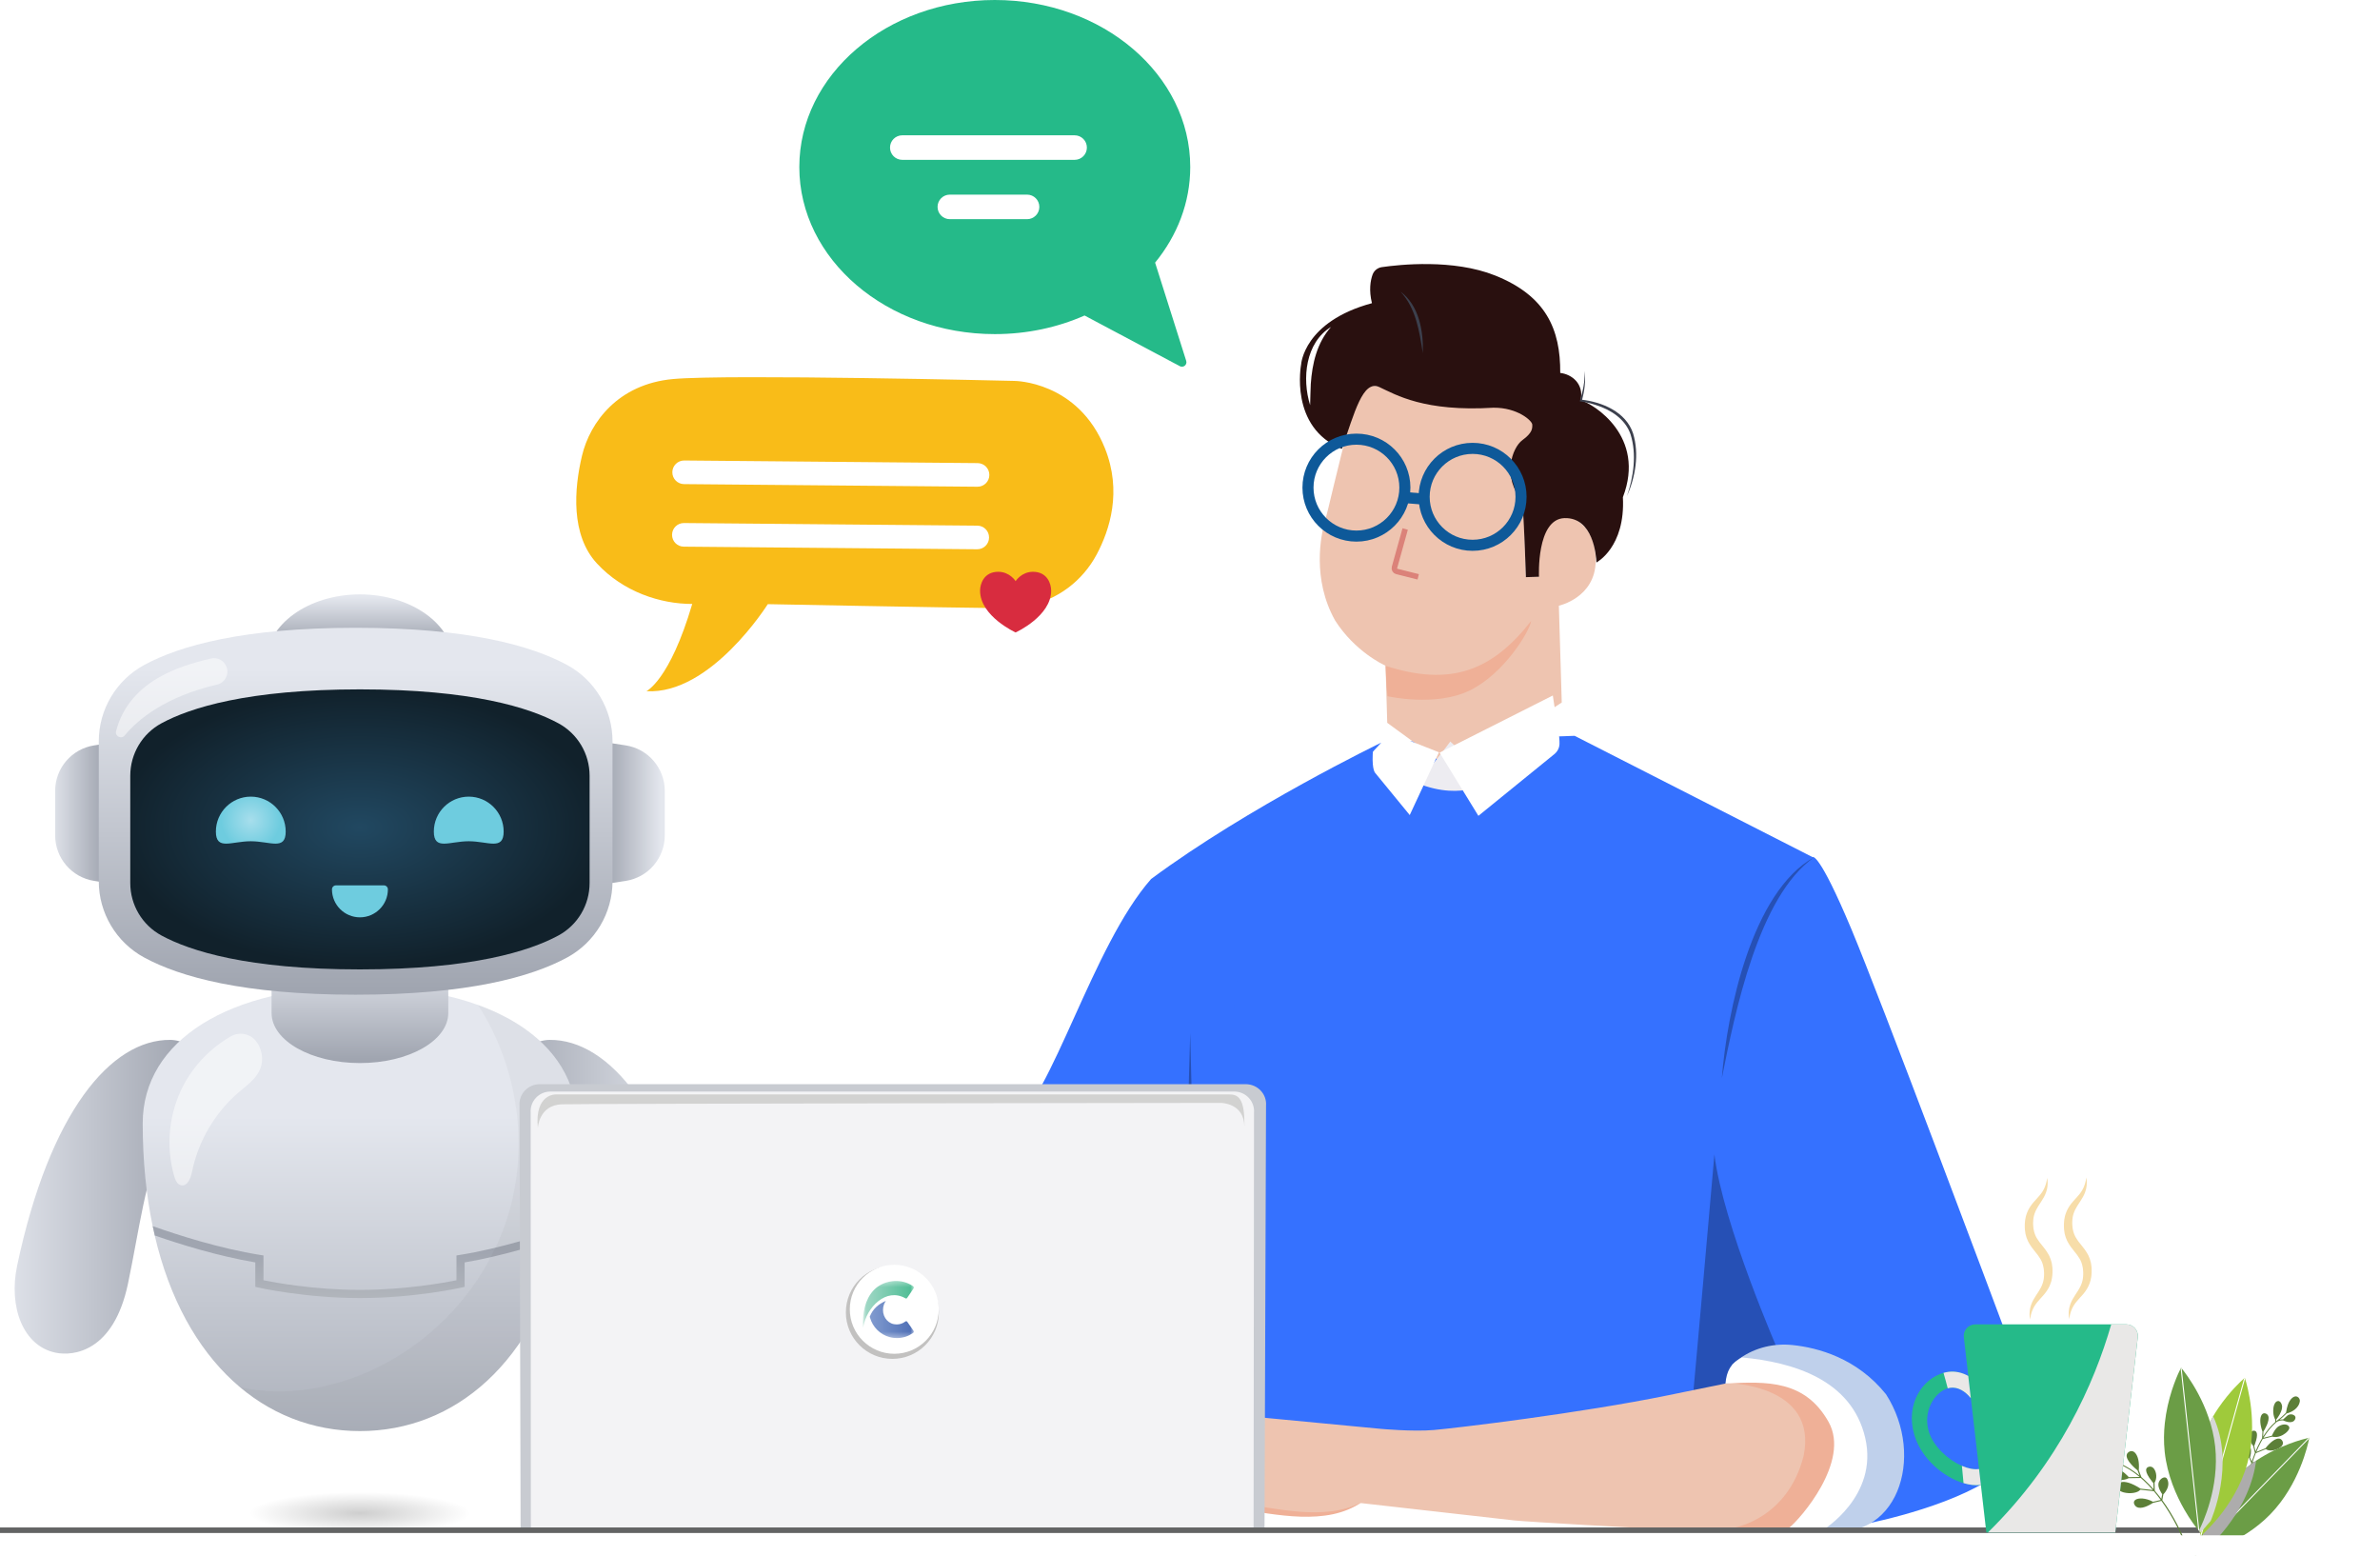
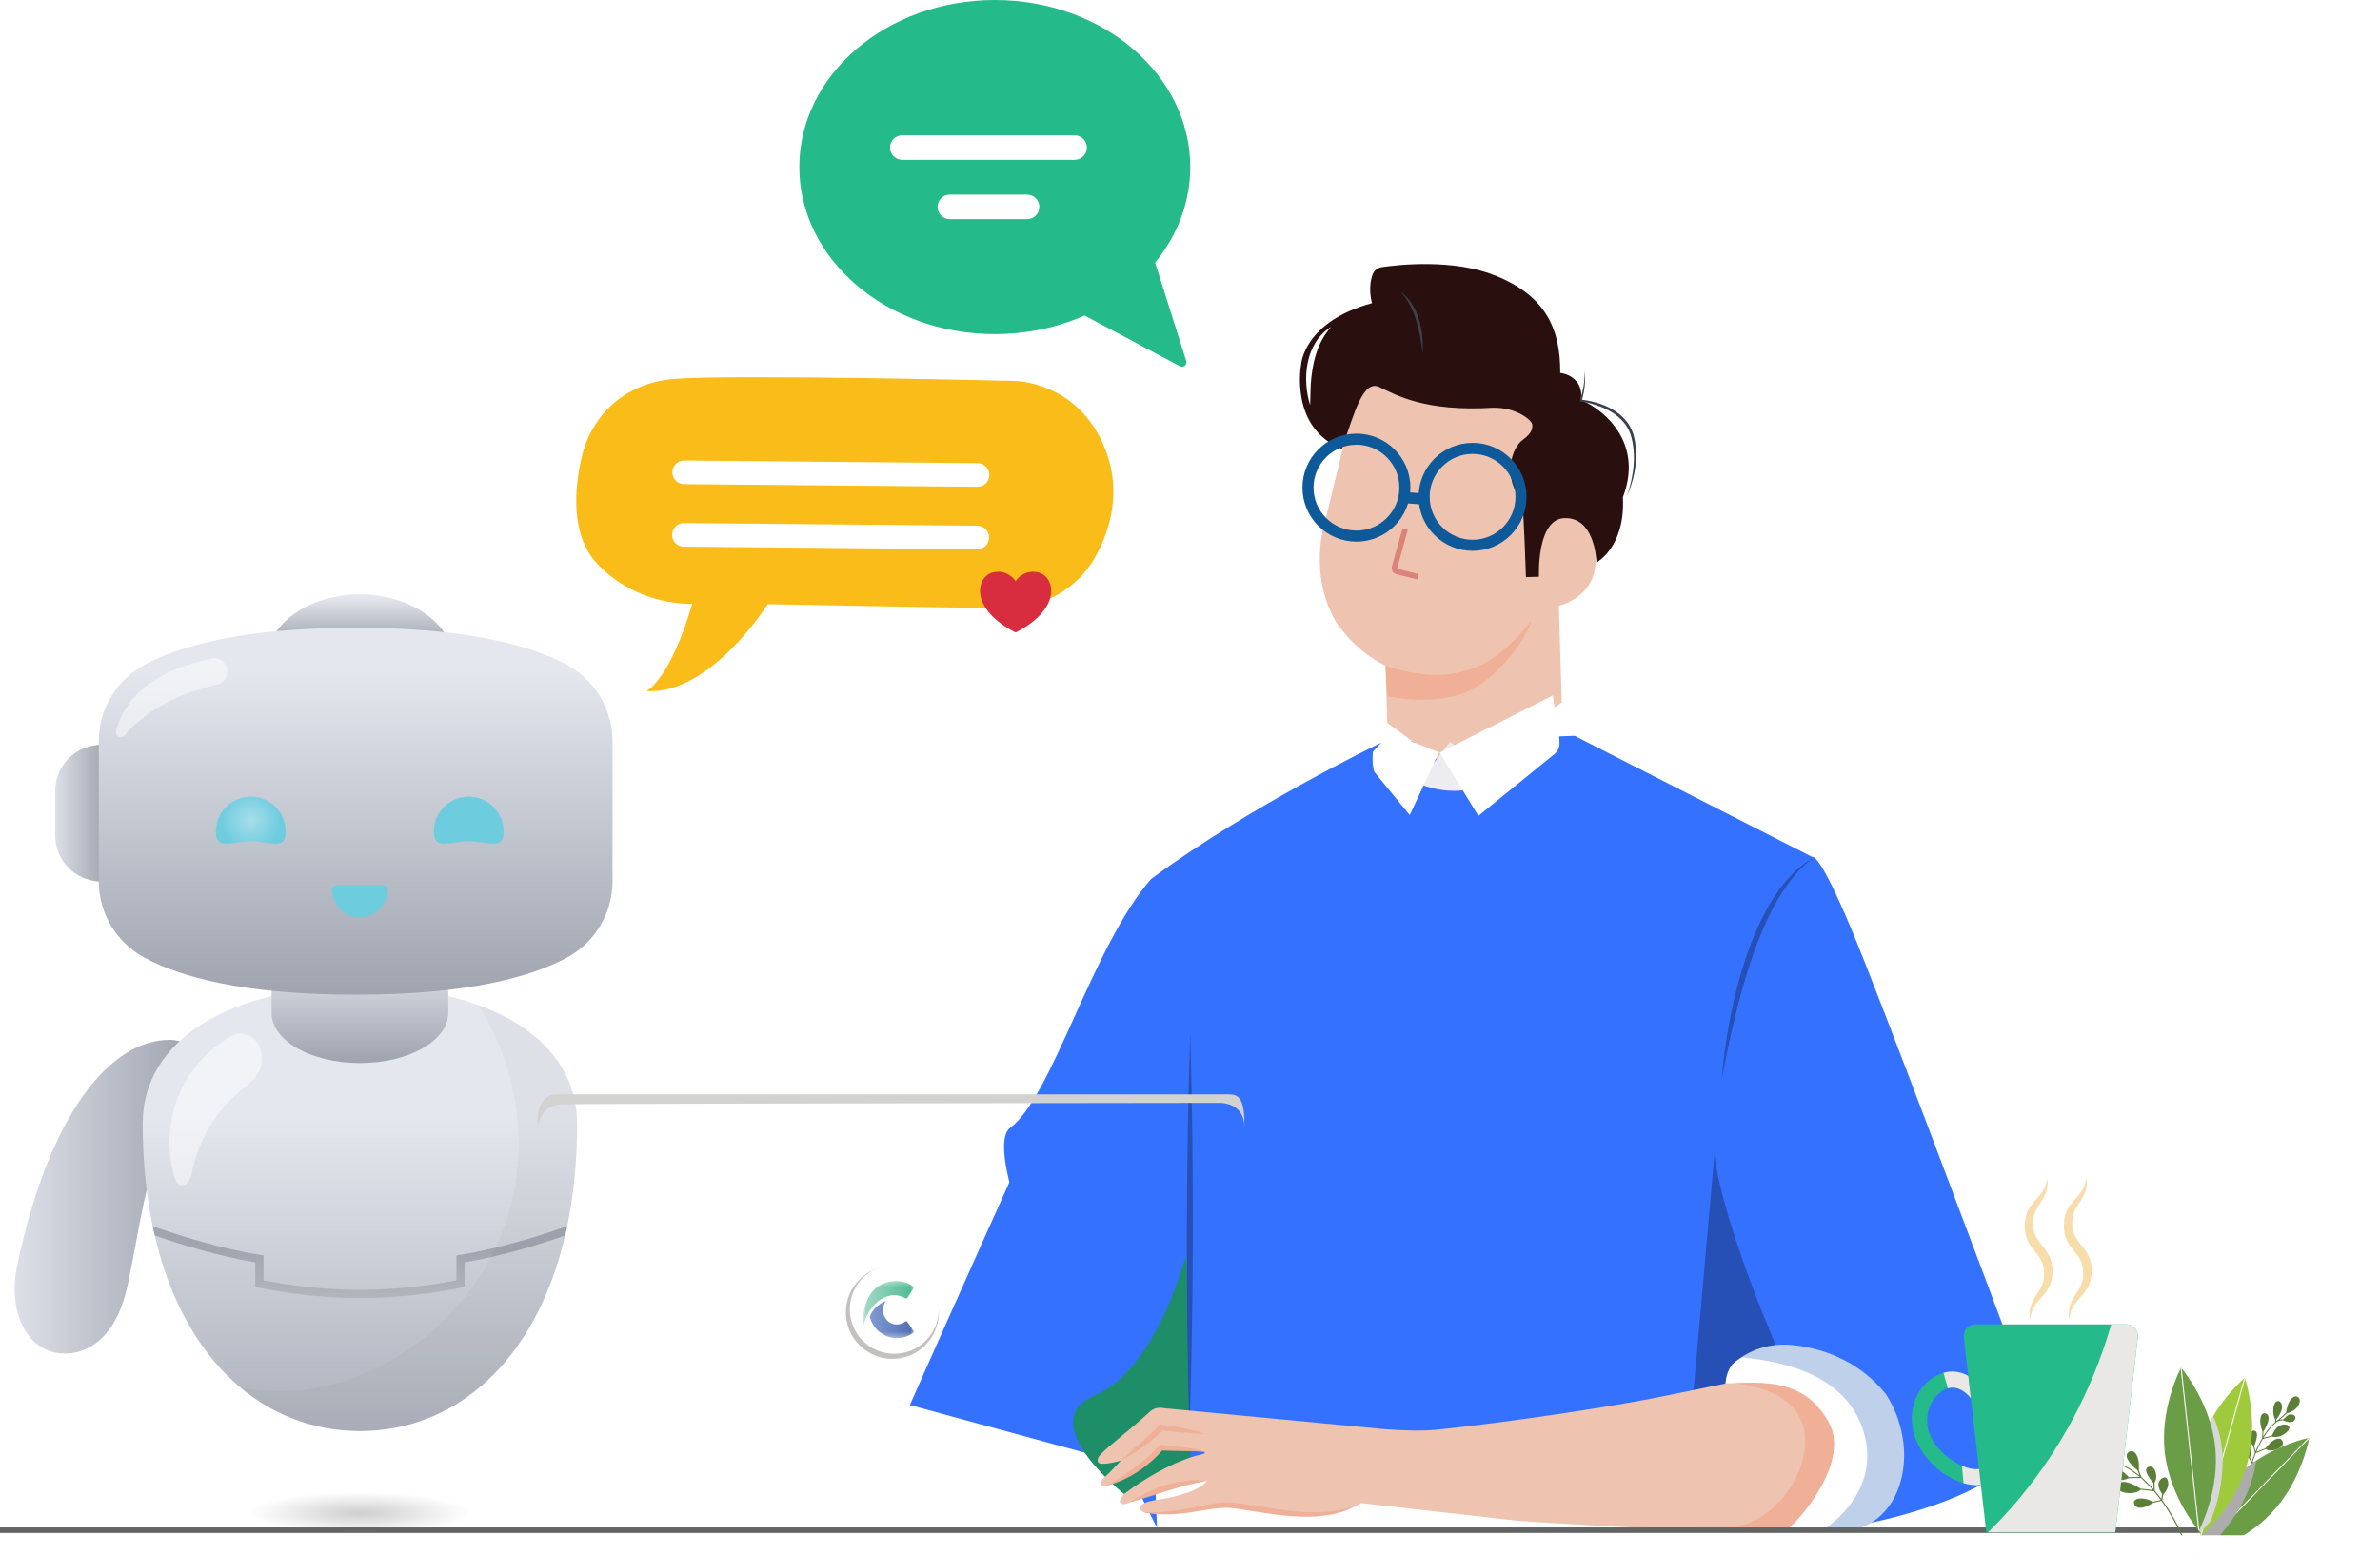
<svg xmlns="http://www.w3.org/2000/svg" width="430" height="281" viewBox="0 0 430 281" fill="none">
  <path d="M19.534 159.495L17.019 159.11C12.958 158.483 9.963 154.992 9.963 150.884V142.858C9.963 138.75 12.958 135.254 17.019 134.632L19.534 134.247V159.5V159.495Z" fill="url(#paint0_linear_2581_9666)" />
-   <path d="M110.534 159.495L113.049 159.11C117.11 158.483 120.105 154.992 120.105 150.884V142.858C120.105 138.75 117.11 135.254 113.049 134.632L110.534 134.247V159.5V159.495Z" fill="url(#paint1_linear_2581_9666)" />
  <path d="M35.974 192.756C35.694 196.542 33 196.832 29.984 204.015C26.129 213.19 25.18 222.096 23.113 231.899C20.534 244.128 13.299 244.998 10.051 244.328C4.203 243.126 1.508 236.128 3.095 228.609C8.954 200.851 20.059 187.726 30.78 187.826C32.778 187.847 36.243 189.07 35.974 192.756Z" fill="url(#paint2_linear_2581_9666)" />
-   <path d="M94.091 192.756C94.37 196.542 97.065 196.832 100.081 204.015C103.936 213.19 104.885 222.096 106.952 231.899C109.53 244.128 116.765 244.998 120.014 244.328C125.862 243.126 128.556 236.128 126.969 228.609C121.11 200.851 110.005 187.726 99.285 187.826C97.286 187.847 93.822 189.07 94.091 192.756Z" fill="url(#paint3_linear_2581_9666)" />
  <path d="M104.27 202.909C104.27 209.674 103.642 215.875 102.472 221.47C102.356 222.04 102.229 222.604 102.097 223.163C96.766 246.075 82.18 258.483 65.026 258.483C47.873 258.483 33.292 246.075 27.956 223.163C27.824 222.604 27.697 222.04 27.581 221.47C26.416 215.87 25.783 209.674 25.783 202.909C25.783 187.854 41.529 178.204 65.021 178.204C88.513 178.204 104.259 187.854 104.259 202.909H104.27Z" fill="url(#paint4_linear_2581_9666)" />
  <path d="M102.477 221.47C102.361 222.04 102.234 222.604 102.102 223.163C97.531 224.75 90.66 226.886 83.947 228.02V232.433L83.372 232.565C83.288 232.586 74.961 234.458 65.037 234.458C55.113 234.458 46.781 232.586 46.702 232.565L46.127 232.433V228.02C39.414 226.886 32.543 224.75 27.972 223.163C27.84 222.604 27.713 222.04 27.597 221.47C32.211 223.105 39.736 225.51 46.981 226.665L47.604 226.765V231.247C49.629 231.658 56.763 232.982 65.037 232.982C73.311 232.982 80.451 231.658 82.47 231.247V226.765L83.093 226.665C90.338 225.504 97.863 223.105 102.477 221.47Z" fill="url(#paint5_linear_2581_9666)" />
  <path d="M49.068 173.535V182.964C49.068 187.963 56.213 192.013 65.03 192.013C73.847 192.013 80.992 187.963 80.992 182.964V173.535H49.068Z" fill="url(#paint6_linear_2581_9666)" />
  <path d="M65.031 131.778C74.37 131.778 81.942 126.313 81.942 119.571C81.942 112.829 74.37 107.363 65.031 107.363C55.691 107.363 48.119 112.829 48.119 119.571C48.119 126.313 55.691 131.778 65.031 131.778Z" fill="url(#paint7_linear_2581_9666)" />
  <path d="M17.846 159.156C17.846 164.914 20.999 170.214 26.067 172.956C32.505 176.441 43.954 179.668 64.255 179.668C84.557 179.668 96.006 176.441 102.444 172.956C107.512 170.214 110.665 164.914 110.665 159.156V133.902C110.665 128.144 107.512 122.844 102.444 120.102C96.006 116.617 84.557 113.389 64.255 113.389C43.954 113.389 32.505 116.617 26.067 120.102C20.999 122.844 17.846 128.144 17.846 133.902V159.156Z" fill="url(#paint8_linear_2581_9666)" />
-   <path d="M65.03 175.096C44.749 175.096 34.34 171.769 29.177 168.974C25.697 167.092 23.535 163.458 23.535 159.493V140.119C23.535 136.154 25.697 132.52 29.177 130.638C34.34 127.848 44.749 124.516 65.03 124.516C85.31 124.516 95.72 127.843 100.882 130.638C104.363 132.52 106.525 136.154 106.525 140.119V159.493C106.525 163.458 104.363 167.092 100.882 168.974C95.72 171.764 85.31 175.096 65.03 175.096Z" fill="url(#paint9_radial_2581_9666)" />
  <path d="M51.618 150.198C51.618 153.683 48.791 151.948 45.311 151.948C41.831 151.948 39.004 153.683 39.004 150.198C39.004 146.712 41.831 143.891 45.311 143.891C48.791 143.891 51.618 146.717 51.618 150.198Z" fill="url(#paint10_radial_2581_9666)" />
  <path d="M70.082 160.638C70.082 162.031 69.518 163.296 68.6 164.208C67.683 165.121 66.422 165.69 65.03 165.69C62.241 165.69 59.978 163.428 59.978 160.638C59.978 160.438 60.058 160.259 60.189 160.127C60.321 159.995 60.501 159.916 60.701 159.916H69.36C69.755 159.916 70.082 160.238 70.082 160.638Z" fill="#6ECCDF" />
  <path d="M90.997 150.198C90.997 153.683 88.171 151.948 84.69 151.948C81.21 151.948 78.383 153.683 78.383 150.198C78.383 146.712 81.21 143.891 84.69 143.891C88.171 143.891 90.997 146.717 90.997 150.198Z" fill="url(#paint11_radial_2581_9666)" />
  <path opacity="0.04" d="M104.27 202.908C104.27 209.673 103.642 215.875 102.471 221.47C102.355 222.039 102.229 222.603 102.097 223.162C96.761 246.074 82.18 258.482 65.026 258.482C57.001 258.482 49.539 255.767 43.322 250.53C49.27 251.917 55.587 251.39 61.451 249.644C75.557 245.442 87.258 233.92 91.683 219.888C95.69 207.158 93.607 192.694 86.362 181.514C97.557 185.554 104.264 193.079 104.264 202.908H104.27Z" fill="#383938" />
  <path opacity="0.49" d="M46.907 193.305C46.148 194.956 44.582 196.053 43.2 197.229C38.855 200.925 35.802 206.109 34.684 211.703C34.458 212.843 33.83 214.351 32.696 214.082C32.016 213.924 31.684 213.159 31.489 212.489C29.901 207.063 30.508 201.036 33.144 196.037C35.08 192.361 38.096 189.271 41.692 187.194C43.132 186.36 44.967 186.619 46.085 187.853C46.09 187.863 46.101 187.869 46.106 187.879C47.393 189.324 47.725 191.544 46.918 193.305H46.907Z" fill="white" />
  <path opacity="0.49" d="M39.233 123.646C29.82 125.845 24.916 129.958 22.517 132.848C21.916 133.57 20.74 132.98 20.972 132.067C22.206 127.216 25.507 124.163 28.829 122.291C31.714 120.667 34.893 119.696 38.131 118.942C39.318 118.663 40.525 119.327 40.931 120.477C40.936 120.493 40.942 120.508 40.947 120.524C41.422 121.869 40.62 123.324 39.233 123.651V123.646Z" fill="white" />
  <path opacity="0.24" d="M65.03 278.71C77.436 278.71 87.494 276.465 87.494 273.695C87.494 270.926 77.436 268.681 65.03 268.681C52.624 268.681 42.566 270.926 42.566 273.695C42.566 276.465 52.624 278.71 65.03 278.71Z" fill="url(#paint12_radial_2581_9666)" />
  <path d="M284.491 132.906L327.495 154.822C327.495 154.822 328.565 153.682 334.513 167.867C339.755 180.376 359.292 232.528 363.838 244.688C364.671 246.913 365.161 249.249 365.251 251.622C365.435 256.489 364.676 264.12 358.77 267.663C349.726 273.089 335.336 275.599 335.336 275.599C335.336 275.599 339.043 257.96 333.406 254.079C327.769 250.198 313.394 249.887 313.394 249.887C313.394 249.887 311.517 246.902 313.631 246.164C315.741 245.426 317.987 245.363 317.987 245.363C317.987 245.363 309.555 218.559 309.845 209.568C308.231 231.436 306.47 263.698 306.47 263.698L212.797 264.51C212.797 264.51 215.233 209.083 219.953 200.213C219.283 177.797 207.239 159.778 207.239 159.778L249.614 134.082L284.497 132.906H284.491Z" fill="#3571FF" />
  <path d="M282.166 126.885L281.644 109.405C281.644 109.405 288.214 107.97 288.294 101.352C288.341 97.292 286.632 95.257 285.309 94.292C284.397 93.627 282.667 92.439 281.597 92.792C280.278 93.224 277.779 95.008 277.452 98.093C276.904 103.297 278.032 104.179 278.032 104.179L275.659 104.163L275.258 90.722L281.597 77.338L260.546 63.913L253.026 71.453C253.026 71.453 252.161 71.337 250.121 70.251C248.08 69.165 245.86 69.481 244.647 73.352C243.672 76.473 241.009 87.516 240.017 91.671C239.822 92.488 239.606 93.295 239.379 94.102C238.662 96.644 236.99 104.559 241.235 112.105C244.805 117.673 249.92 120.057 250.305 120.231C250.321 120.236 250.326 120.252 250.332 120.267L250.637 130.556L262.856 139.483L282.171 126.885H282.166Z" fill="#EEC4B0" />
  <path d="M288.435 101.594C288.435 101.594 293.682 98.873 293.213 89.808C297.421 78.829 287.976 72.997 285.587 72.28C286.189 69.3 283.969 67.592 281.891 67.36C281.949 59.466 279.307 53.428 270.121 49.758C262.57 46.742 252.878 47.786 249.661 48.25C248.891 48.36 248.243 48.882 247.979 49.621C247.605 50.675 247.293 52.405 247.873 54.762C235.545 58.09 235.081 65.799 235.081 65.799C235.081 65.799 232.855 77.21 242.442 81.07C244.715 74.589 246.212 68.525 249.213 69.917C252.213 71.309 257.339 74.41 269.842 73.64C274.182 73.609 276.818 75.997 276.839 76.688C276.86 77.379 276.881 78.165 275.046 79.504C273.211 80.843 271.297 86.127 275.078 90.551C275.437 95.967 275.684 104.246 275.684 104.246L278.052 104.177C278.052 104.177 277.546 93.737 282.666 93.584C287.792 93.431 288.388 100.223 288.43 101.599L288.435 101.594Z" fill="#29100F" />
  <path d="M250.675 125.749C250.675 125.749 259.323 127.753 265.556 124.705C271.794 121.657 276.382 113.99 276.63 112.171C269.563 121.178 262.123 124.051 250.343 120.265C250.443 123.551 250.675 125.749 250.675 125.749Z" fill="#EFB097" />
  <path d="M164.384 253.784C164.384 253.784 204.598 162.995 206.981 161.039C224.989 149.49 223.523 176.605 223.523 176.605L214.374 267.394L164.389 253.784H164.384Z" fill="#3571FF" />
  <path d="M269.485 140.954C269.485 140.954 264.496 144.846 256.117 141.471C261.854 134.31 262.028 133.93 262.028 133.93L269.485 140.954Z" fill="#EDECF1" />
  <g filter="url(#filter0_d_2581_9666)">
    <path d="M282.552 123.621L262.097 133.946L269.105 145.358L282.837 134.205C283.395 133.751 283.743 133.076 283.759 132.349C283.77 131.747 283.712 130.888 283.506 129.659C282.926 126.205 282.552 123.621 282.552 123.621Z" fill="white" />
  </g>
  <g filter="url(#filter1_d_2581_9666)">
    <path d="M261.98 133.886L256.701 145.218L250.479 137.63C250.479 137.63 249.888 137.15 250.01 134.297C250.131 131.439 250.505 128.823 250.505 128.823C250.505 128.823 251.101 129.467 251.523 129.704C251.945 129.941 261.98 133.881 261.98 133.881V133.886Z" fill="white" />
  </g>
  <path d="M321.379 244.26C321.379 244.26 311.27 221.163 309.746 208.513C306.493 245.784 305.264 258.793 305.264 258.793L321.379 244.26Z" fill="#2650B5" />
  <path d="M327.785 154.828C317.65 161.91 313.447 182.992 311.09 194.741C312.018 182.755 316.5 161.055 327.785 154.828Z" fill="#2650B5" />
  <path d="M249.557 134.135C249.557 134.135 225.648 145.668 207.972 158.766C197.336 170.868 190.212 197.967 182.529 203.694C174.846 209.421 209.037 275.953 209.037 275.953C209.037 275.953 206.263 209.268 205.441 181.8L249.557 134.135Z" fill="#3571FF" />
  <path d="M214.242 226.764C214.242 226.764 209.053 247.245 197.8 252.039C186.547 256.832 203.111 269.867 203.111 269.867L215.128 265.485C215.128 265.485 215.133 240.116 214.242 226.769V226.764Z" fill="#1D8E67" />
  <path d="M215.038 186.588C215.713 210.602 215.676 234.637 214.901 258.651C214.221 234.637 214.268 210.602 215.038 186.588Z" fill="#2650B5" />
  <path d="M245.801 271.481C245.801 271.481 240.465 274.829 232.334 273.189C224.202 271.549 220.606 272.103 220.606 272.103C220.606 272.103 208.926 273.685 206.901 273.2C205.604 272.783 205.177 271.454 209.089 270.901C213.007 270.342 216.989 269.055 218.054 267.5C215.354 267.12 207.328 270.031 203.526 271.618C201.665 272.013 202.366 270.595 203.12 269.867C203.874 269.14 211.209 263.882 217.374 262.627C218.771 262.073 215.127 261.868 215.127 261.868L209.748 261.367C209.748 261.367 203.473 267.568 199.803 268.38C198.29 268.581 198.722 267.6 199.608 266.803C200.494 266.002 202.529 263.819 202.529 263.819C202.529 263.819 198.627 264.947 198.369 264.046C198.11 263.144 198.701 262.653 202.888 259.173C205.82 256.737 207.212 255.492 207.787 254.96C208.219 254.559 208.773 254.317 209.358 254.285C209.685 254.269 210.091 254.285 210.571 254.38C213.071 254.612 249.466 258.082 249.466 258.082C249.466 258.082 255.23 258.614 259.037 258.293C262.845 257.966 285.398 255.292 301.481 251.996L317.565 248.706C317.565 248.706 330.822 248.69 331.887 255.107C332.947 261.525 329.24 274.745 326.904 275.357C324.568 275.968 321.683 275.805 321.683 275.805L299.799 276.137C296.356 276.053 275.948 274.871 273.639 274.629L245.801 271.481Z" fill="#EEC4B0" />
  <path d="M245.982 271.345C239.712 275.69 230.505 273.544 223.465 272.516C220.997 272.073 218.535 272.653 216.062 273.011C213.13 273.528 210.066 273.744 207.108 273.296C206.697 273.175 206.264 272.985 206.037 272.61C206.306 272.948 206.739 273.075 207.139 273.138C210.071 273.28 213.035 272.821 215.904 272.199C218.403 271.698 221.055 271.039 223.645 271.493C230.669 272.415 239.412 274.809 245.982 271.334V271.345Z" fill="#EFB097" />
  <path d="M218.013 267.468C213.177 268.328 208.642 270.121 203.928 271.429C207.946 268.813 213.166 266.846 218.013 267.468Z" fill="#EFB097" />
  <path d="M199.752 268.402C203.406 266.467 206.786 263.994 209.576 260.941C211.68 261.141 213.778 261.284 215.861 261.695C216.526 261.843 217.201 262.017 217.807 262.343C217.148 262.18 216.473 262.159 215.809 262.122C213.794 262.08 211.743 262.09 209.729 261.974L210.166 261.806C207.424 264.917 203.812 267.395 199.762 268.402H199.752Z" fill="#EFB097" />
  <path d="M326.814 273.95L334.191 259.807L327.579 249.693L314.944 247.847L312.334 249.83C312.334 249.83 328.475 250.099 325.87 262.934C322.991 274.393 313.288 275.938 313.288 275.938C317.18 276.138 323.371 275.848 325.976 276.064C326.561 276.112 327.041 275.716 326.967 275.136L326.814 273.95Z" fill="#EFB097" />
  <path d="M328.782 276.369C328.782 276.369 337.034 271.106 336.802 262.062C336.57 253.019 329.067 245.489 312.836 246.575C313.342 246.1 313.88 245.679 314.412 245.304C317.165 243.379 320.54 242.599 323.878 242.947C328.434 243.422 335.484 245.283 340.752 251.838C347.982 263.08 342.898 279.227 328.777 276.363L328.782 276.369Z" fill="#BFD0EB" />
  <path d="M329.256 276.423C329.256 276.423 339.455 270.301 336.992 259.712C334.53 249.124 323.83 246.028 314.723 245.184C312.651 246.287 311.95 247.658 311.744 249.904C319.327 249.472 326.151 249.319 330.374 256.833C334.398 263.994 325.159 274.44 323.303 275.906C323.229 275.959 323.287 276.001 323.514 275.975C325.94 277.04 329.262 276.418 329.262 276.418L329.256 276.423Z" fill="white" />
  <path d="M202.455 263.861C204.675 261.626 207.454 259.653 209.543 257.312C211.024 257.423 212.438 257.671 213.877 257.971C215.222 258.251 216.551 258.578 217.859 258.999C217.168 258.994 216.488 258.952 215.802 258.915C213.782 258.794 211.736 258.53 209.733 258.377L210.17 258.177C207.987 260.581 205.261 262.306 202.45 263.867L202.455 263.861Z" fill="#EFB097" />
  <path d="M293.937 89.655C295.145 86.074 295.735 82.077 294.586 78.428C293.642 75.702 291.042 74.009 288.39 73.181C287.425 72.865 286.428 72.612 285.421 72.485C285.959 70.719 286.407 68.868 286.254 67.006C286.565 68.799 286.254 70.645 285.801 72.395L285.658 72.179C289.444 72.596 293.758 74.378 295.05 78.275C296.199 82.024 295.477 86.132 293.932 89.655H293.937Z" fill="#3C404D" />
  <path d="M257.061 63.786C256.454 59.889 255.822 55.665 253.032 52.675C256.391 55.154 257.208 59.852 257.061 63.786Z" fill="#3C404D" />
  <path d="M240.487 59.056C237.94 61.882 237.07 65.69 236.822 69.37C236.749 70.493 236.754 72.054 236.706 73.178C235.198 68.405 235.857 61.867 240.487 59.056Z" fill="white" />
-   <path d="M94.059 276.411L93.864 199.675C93.717 197.592 95.404 195.826 97.54 195.826H225.062C227.219 195.826 228.917 197.629 228.737 199.728L228.463 276.374C228.463 276.374 94.165 276.516 94.059 276.411Z" fill="#C8CBD1" />
-   <path d="M95.91 276.691L95.878 200.957C95.736 198.906 97.37 197.16 99.443 197.16H223C225.093 197.16 226.738 198.937 226.564 201.01L226.49 276.654C226.49 276.654 96.02 276.796 95.91 276.691Z" fill="#F3F3F5" />
  <path d="M97.176 203.778C97.176 203.778 97.303 199.586 101.553 199.46C105.798 199.333 220.575 199.206 220.575 199.206C220.575 199.206 224.82 199.206 224.82 203.525C224.946 198.315 223.66 197.677 222.12 197.677H100.398C100.398 197.677 96.538 197.551 97.181 203.778H97.176Z" fill="#D2D2D1" />
  <path d="M161.225 245.442C165.865 245.442 169.626 241.681 169.626 237.042C169.626 232.403 165.865 228.642 161.225 228.642C156.586 228.642 152.825 232.403 152.825 237.042C152.825 241.681 156.586 245.442 161.225 245.442Z" fill="#C2C1C0" />
  <path d="M161.573 244.523C166.011 244.523 169.609 240.925 169.609 236.487C169.609 232.049 166.011 228.451 161.573 228.451C157.135 228.451 153.537 232.049 153.537 236.487C153.537 240.925 157.135 244.523 161.573 244.523Z" fill="white" />
  <mask id="mask0_2581_9666" style="mask-type:luminance" maskUnits="userSpaceOnUse" x="155" y="231" width="11" height="11">
    <path d="M165.116 231.345L155.873 231.395L155.928 241.709L165.172 241.659L165.116 231.345Z" fill="white" />
  </mask>
  <g mask="url(#mask0_2581_9666)">
    <path d="M163.233 234.288C163.196 234.267 163.154 234.246 163.117 234.23C163.154 234.251 163.196 234.267 163.233 234.288ZM160.043 234.979C159.906 235.164 159.795 235.369 159.711 235.601C159.59 235.918 159.532 236.26 159.532 236.624C159.532 236.988 159.595 237.326 159.721 237.637C159.848 237.953 160.022 238.227 160.238 238.465C160.46 238.702 160.723 238.886 161.024 239.024C161.33 239.161 161.662 239.224 162.021 239.224C162.311 239.224 162.59 239.171 162.848 239.082C163.112 238.987 163.349 238.865 163.566 238.697C163.645 238.649 163.708 238.628 163.766 238.639C163.819 238.644 163.871 238.686 163.924 238.755L165.063 240.379C165.111 240.479 165.116 240.558 165.084 240.627C165.047 240.69 164.995 240.753 164.921 240.795C164.504 241.075 164.067 241.296 163.587 241.449C163.112 241.602 162.606 241.681 162.079 241.687C161.615 241.687 161.166 241.634 160.739 241.513C160.307 241.397 159.906 241.228 159.532 241.012C159.157 240.795 158.814 240.532 158.503 240.226C158.197 239.92 157.929 239.583 157.707 239.208C157.486 238.834 157.312 238.433 157.19 238.001C157.174 237.937 157.153 237.874 157.143 237.811C157.686 236.434 158.698 235.543 160.038 234.979H160.043Z" fill="url(#paint13_linear_2581_9666)" />
    <path fill-rule="evenodd" clip-rule="evenodd" d="M155.939 239.825C155.749 237.226 156.319 234.679 157.822 233.07C159.224 231.567 161.571 231.003 163.522 231.615C164.023 231.768 164.487 231.994 164.919 232.279C164.998 232.327 165.056 232.385 165.093 232.448C165.13 232.517 165.125 232.601 165.072 232.706L163.907 234.415C163.854 234.489 163.796 234.531 163.743 234.541C163.685 234.552 163.622 234.531 163.538 234.478C160.105 232.553 156.572 236.092 155.965 239.688C155.955 239.736 155.944 239.783 155.944 239.825H155.939Z" fill="url(#paint14_linear_2581_9666)" />
  </g>
  <path d="M0 276.393L402.17 276.393" stroke="#636464" stroke-miterlimit="10" />
  <path d="M406.75 264.227L406.355 263.341C406.297 263.299 405.975 263.082 405.68 262.713C405.248 262.181 405.079 261.595 405.184 261.015C405.184 260.989 405.195 260.963 405.205 260.941C405.258 260.783 405.385 260.688 405.559 260.678C405.917 260.651 406.445 260.999 406.624 261.537C406.83 262.154 406.576 263.051 406.513 263.262L406.835 263.984C406.882 263.836 406.935 263.689 406.982 263.541C407.114 263.156 407.257 262.787 407.399 262.423L407.093 261.152C406.534 260.583 406.376 259.539 406.587 258.922C406.587 258.922 406.587 258.922 406.587 258.917C406.692 258.611 406.893 258.431 407.135 258.416C407.362 258.4 407.531 258.474 407.642 258.626C407.831 258.895 407.826 259.407 407.626 260.15C407.478 260.694 407.278 261.168 407.278 261.173V261.184L407.51 262.149C407.779 261.5 408.069 260.889 408.38 260.324C408.48 260.14 408.586 259.961 408.691 259.787L408.765 258.605V258.59C408.301 257.277 408.306 256.354 408.485 255.826C408.538 255.668 408.612 255.542 408.691 255.457C408.844 255.294 409.039 255.231 409.25 255.283C409.529 255.352 409.714 255.51 409.809 255.753C410.141 256.612 409.123 258.284 408.939 258.568L408.881 259.475C409.54 258.426 410.273 257.545 411.08 256.839V256.428C411.053 256.385 410.568 255.584 410.748 254.276C410.774 254.097 410.811 253.933 410.864 253.786C411.016 253.348 411.27 253.074 411.575 253.058C411.887 253.037 412.145 253.311 412.272 253.78C412.393 254.239 412.25 254.824 411.85 255.531C411.607 255.958 411.343 256.29 411.254 256.401V256.696C411.433 256.544 411.618 256.401 411.802 256.269C411.971 256.148 412.129 256.022 412.272 255.884L413.026 255.167C413.026 255.167 413.026 255.146 413.026 255.13C413.11 254.571 413.221 254.128 413.342 253.775C413.511 253.29 413.695 252.989 413.848 252.8C414.397 252.125 414.834 252.183 415.05 252.272C415.383 252.415 415.551 252.8 415.52 253.074C415.335 254.471 413.901 255.057 413.469 255.204C413.294 255.262 413.194 255.289 413.136 255.294L412.388 256.006C412.24 256.143 412.076 256.28 411.902 256.406C411.887 256.417 411.871 256.433 411.85 256.443C412.034 256.396 412.25 256.37 412.498 256.375C412.551 256.333 412.667 256.227 412.762 256.138C412.999 255.911 413.294 255.631 413.5 255.542C413.843 255.389 414.307 255.457 414.555 255.684C414.724 255.837 414.771 256.043 414.697 256.259C414.608 256.517 414.439 256.702 414.201 256.797C413.532 257.066 412.525 256.57 412.472 256.544C411.892 256.533 411.507 256.733 411.333 256.844C410.452 257.588 409.651 258.542 408.939 259.702L410.463 259.328C410.558 259.101 411.059 257.983 411.702 257.609C412.219 257.308 412.736 257.208 413.126 257.34C413.353 257.414 413.516 257.561 413.6 257.762C413.674 257.946 413.574 258.205 413.316 258.5C413.084 258.764 412.757 259.017 412.419 259.201C411.433 259.729 410.684 259.539 410.526 259.486L408.818 259.908C408.723 260.066 408.628 260.23 408.538 260.398C408.222 260.978 407.926 261.601 407.652 262.26L409.303 261.585L409.313 261.569C410.252 260.393 411.185 259.75 411.807 259.845C412.087 259.887 412.298 260.077 412.419 260.388C412.577 260.789 412.351 261.21 411.807 261.548C411.053 262.017 409.888 262.175 409.382 261.732L407.562 262.476C407.352 262.998 407.156 263.546 406.972 264.116H408.121C408.97 263.219 410.004 262.924 410.51 263.161C410.763 263.277 410.879 263.515 410.837 263.826C410.8 264.142 410.653 264.369 410.415 264.506C409.73 264.896 408.459 264.406 408.185 264.29L406.914 264.279C406.808 264.612 406.708 264.944 406.613 265.292C405.738 268.466 405.553 271.182 405.553 271.208L405.385 271.198C405.385 271.171 405.575 268.44 406.45 265.25C406.55 264.891 406.65 264.543 406.761 264.2L406.75 264.227Z" fill="#5C7F38" />
  <path d="M376.766 260.623C376.998 260.465 377.515 260.281 378.39 260.845C378.638 261.003 378.96 261.272 379.318 261.736C379.577 262.074 379.856 262.511 380.141 263.086C380.146 263.102 380.152 263.112 380.157 263.123L381.301 263.671C381.512 263.772 381.744 263.867 381.992 263.946C382.261 264.035 382.53 264.135 382.794 264.241L382.699 263.93C382.556 263.84 382.129 263.555 381.697 263.17C380.985 262.538 380.626 261.952 380.621 261.436C380.621 260.903 380.842 260.539 381.227 260.471C381.596 260.402 381.997 260.623 382.324 261.04C382.435 261.182 382.535 261.346 382.62 261.53C383.258 262.87 382.931 263.856 382.915 263.909L383.047 264.346C384.244 264.868 385.42 265.596 386.559 266.524L386.195 265.58C385.878 265.327 384.101 263.84 384.228 262.833C384.265 262.553 384.439 262.332 384.755 262.179C384.992 262.063 385.251 262.074 385.488 262.205C385.615 262.274 385.741 262.385 385.857 262.543C386.247 263.049 386.553 264.03 386.422 265.554V265.57L386.896 266.804C387.081 266.962 387.265 267.12 387.445 267.289C388.003 267.806 388.552 268.37 389.09 268.982L389.063 267.89L389.053 267.879C389.053 267.879 388.652 267.426 388.304 266.893C387.819 266.16 387.65 265.617 387.793 265.28C387.877 265.085 388.061 264.963 388.336 264.911C388.642 264.858 388.937 264.99 389.164 265.285C389.164 265.285 389.164 265.285 389.164 265.29C389.622 265.886 389.765 267.036 389.269 267.8L389.306 269.235C389.601 269.577 389.886 269.931 390.171 270.305C390.276 270.447 390.387 270.585 390.492 270.732L390.651 269.873C390.508 269.672 389.907 268.786 389.96 268.075C390.002 267.452 390.529 266.941 390.972 266.862C391.183 266.825 391.368 266.893 391.484 267.041C391.5 267.062 391.515 267.088 391.531 267.115C391.848 267.7 391.832 268.37 391.478 269.055C391.236 269.53 390.92 269.852 390.862 269.91L390.666 270.964C390.909 271.296 391.146 271.639 391.384 271.987C393.477 275.125 394.584 277.972 394.595 277.999L394.389 278.057C394.379 278.03 393.277 275.199 391.194 272.077C390.967 271.739 390.74 271.407 390.508 271.086L388.974 271.455C388.684 271.65 387.297 272.53 386.342 272.314C386.005 272.235 385.757 272.035 385.609 271.713C385.462 271.391 385.525 271.107 385.794 270.912C386.332 270.516 387.671 270.537 388.995 271.254L390.387 270.922C389.981 270.368 389.564 269.841 389.142 269.345L386.701 269.071C386.226 269.688 384.766 269.846 383.701 269.562C382.931 269.356 382.525 268.971 382.583 268.502C382.63 268.133 382.825 267.874 383.147 267.748C383.869 267.468 385.209 267.89 386.722 268.871L386.743 268.881L388.958 269.129C388.41 268.502 387.851 267.927 387.286 267.4C387.123 267.247 386.954 267.099 386.791 266.957L384.581 266.994C384.407 267.094 383.563 267.51 382.192 267.226C381.728 267.131 381.248 266.951 380.885 266.735C380.473 266.498 380.268 266.245 380.299 266.029C380.336 265.791 380.489 265.591 380.737 265.443C381.169 265.195 381.829 265.148 382.551 265.322C383.453 265.538 384.418 266.587 384.608 266.798L386.574 266.767C385.34 265.739 384.059 264.948 382.751 264.404C382.503 264.331 381.971 264.23 381.275 264.404C381.217 264.447 380.162 265.264 379.26 265.164C378.939 265.127 378.68 264.984 378.485 264.731C378.322 264.52 378.317 264.288 378.469 264.077C378.696 263.761 379.239 263.561 379.703 263.624C379.983 263.661 380.431 263.877 380.79 264.046C380.932 264.114 381.106 264.199 381.185 264.225C381.486 264.146 381.755 264.114 381.992 264.114C381.966 264.104 381.945 264.099 381.918 264.088C381.665 264.004 381.422 263.909 381.201 263.803L380.062 263.26C379.988 263.271 379.862 263.276 379.63 263.26C379.055 263.228 377.13 263.012 376.455 261.578C376.323 261.298 376.402 260.845 376.761 260.597L376.766 260.623Z" fill="#5C7F38" />
  <path d="M396.569 280.947C396.569 280.947 396.627 280.937 396.733 280.91C397.893 280.652 404.964 278.885 410.185 273.507C415.405 268.133 416.966 261.014 417.193 259.849C417.214 259.749 417.225 259.691 417.225 259.685C417.225 259.685 417.161 259.696 417.061 259.722C416.186 259.917 411.925 260.977 407.648 263.809C406.267 264.721 404.885 265.818 403.614 267.126C400.667 270.163 398.884 273.754 397.851 276.518C397.054 278.643 396.706 280.277 396.606 280.784C396.585 280.894 396.575 280.947 396.575 280.947H396.569Z" fill="#6B9D46" />
  <path d="M417.219 259.685C417.219 259.685 417.209 259.749 417.188 259.849L396.733 280.91C396.627 280.937 396.569 280.947 396.569 280.947C396.569 280.947 396.58 280.889 396.601 280.784L417.056 259.722C417.156 259.701 417.214 259.691 417.219 259.685Z" fill="white" />
  <g style="mix-blend-mode:multiply">
    <path d="M397.84 276.518C398.03 277.546 398.235 278.374 398.388 278.938C398.409 279.012 398.43 279.081 398.446 279.144C398.504 279.355 398.557 279.513 398.589 279.624C398.62 279.729 398.641 279.782 398.641 279.782C398.641 279.782 398.684 279.745 398.768 279.671C399.348 279.165 401.8 276.908 404.004 273.417C404.152 273.185 404.3 272.943 404.442 272.7C405.47 270.965 406.404 268.956 407.026 266.731C407.3 265.745 407.495 264.769 407.637 263.809C406.256 264.722 404.874 265.819 403.604 267.126C400.656 270.164 398.873 273.755 397.84 276.518Z" fill="#ADACAC" />
  </g>
  <path d="M397.469 276.869C397.516 277.033 397.553 277.159 397.585 277.249C397.616 277.355 397.637 277.407 397.637 277.407C397.637 277.407 397.68 277.37 397.764 277.297C398.149 276.959 399.372 275.841 400.801 274.096C402.668 271.812 404.883 268.453 406.022 264.356C408.031 257.137 405.985 250.139 405.626 249.011C405.595 248.911 405.574 248.858 405.574 248.853C405.574 248.853 405.526 248.895 405.447 248.964C404.92 249.428 402.832 251.342 400.801 254.316C400.48 254.785 400.163 255.281 399.852 255.803C398.792 257.569 397.827 259.621 397.194 261.904C395.349 268.548 396.931 274.997 397.474 276.869H397.469Z" fill="#9FCA3B" />
  <path d="M405.573 248.848C405.573 248.848 405.594 248.906 405.626 249.006L397.764 277.297C397.679 277.37 397.637 277.407 397.637 277.407C397.637 277.407 397.616 277.355 397.584 277.249L405.447 248.964C405.526 248.895 405.568 248.858 405.573 248.853V248.848Z" fill="white" />
  <g style="mix-blend-mode:multiply">
    <path d="M397.469 276.871C398.007 276.328 398.682 275.6 399.41 274.709C399.457 274.603 403.934 264.526 399.847 255.804C398.787 257.571 397.822 259.622 397.19 261.905C395.344 268.55 396.926 274.999 397.469 276.871Z" fill="#D6D7D7" />
  </g>
  <path d="M391.124 257.036C390.945 258.682 390.908 260.443 391.103 262.257C391.562 266.465 393.191 270.13 394.663 272.687C395.707 274.501 396.666 275.756 397.067 276.257C397.099 276.3 397.13 276.336 397.157 276.368C397.225 276.452 397.262 276.5 397.262 276.5C397.262 276.5 397.289 276.447 397.341 276.352C397.879 275.292 401.027 268.722 400.22 261.271C399.408 253.825 394.921 248.083 394.167 247.16C394.098 247.081 394.061 247.033 394.061 247.033C394.061 247.033 394.03 247.086 393.982 247.181C393.618 247.898 392.058 251.136 391.34 255.465C391.256 255.977 391.182 256.499 391.124 257.036Z" fill="#6B9D46" />
  <path d="M394.064 247.034C394.064 247.034 394.106 247.081 394.17 247.16L397.344 276.348C397.297 276.448 397.265 276.495 397.265 276.495C397.265 276.495 397.228 276.453 397.16 276.363L393.985 247.176C394.033 247.081 394.059 247.034 394.064 247.029V247.034Z" fill="white" />
  <path d="M354.811 241.531L358.877 276.798H382.174L386.24 241.531C386.382 240.297 385.417 239.21 384.172 239.21H356.873C355.629 239.21 354.664 240.291 354.806 241.531H354.811Z" fill="#25BA89" />
  <path d="M345.845 259.105C347.085 263.408 351.092 266.804 354.757 267.89C355.828 268.212 356.872 268.328 357.81 268.217C357.837 268.217 357.858 268.207 357.889 268.207L357.557 265.343C357.526 265.343 357.494 265.349 357.462 265.354C356.576 265.459 355.532 265.238 354.467 264.774C351.989 263.698 349.405 261.325 348.55 258.778C347.285 255.008 349.5 251.459 351.91 250.763C352.078 250.715 352.247 250.678 352.41 250.657C353.724 250.499 355.037 251.243 356.081 252.54L355.617 248.527C354.504 247.915 353.291 247.641 352.057 247.789C351.751 247.826 351.445 247.889 351.14 247.973C347.385 249.012 344.232 253.526 345.845 259.105Z" fill="#25BA89" />
  <g style="mix-blend-mode:multiply">
    <path d="M354.462 264.769C354.573 265.786 354.673 266.825 354.757 267.885C355.828 268.207 356.872 268.323 357.81 268.212C357.837 268.212 357.858 268.201 357.89 268.201L357.557 265.338C357.526 265.338 357.494 265.343 357.462 265.349C356.576 265.454 355.532 265.233 354.467 264.769H354.462Z" fill="#E9E8E7" />
  </g>
  <g style="mix-blend-mode:multiply">
    <path d="M351.14 247.974C351.382 248.818 351.641 249.746 351.899 250.758C352.068 250.711 352.237 250.674 352.4 250.653C353.713 250.495 355.026 251.238 356.07 252.535L355.606 248.522C354.494 247.911 353.281 247.636 352.047 247.784C351.741 247.821 351.435 247.884 351.129 247.969L351.14 247.974Z" fill="#E9E8E7" />
  </g>
  <g style="mix-blend-mode:multiply">
    <path d="M359.159 276.798H382.172L386.237 241.531C386.38 240.297 385.415 239.21 384.17 239.21H381.444C378.338 249.957 372.016 264.2 359.159 276.798Z" fill="#E9E8E7" />
  </g>
  <path d="M430 277.313H0.221V280.994H430V277.313Z" fill="white" />
  <path d="M376.948 212.638C376.964 212.786 376.985 212.933 376.995 213.081C377.006 213.229 377.032 213.382 377.027 213.535L377.011 213.988C377.011 214.067 377.001 214.141 376.99 214.215L376.953 214.442C376.932 214.595 376.911 214.753 376.858 214.895C376.816 215.043 376.774 215.196 376.721 215.343L376.542 215.776C376.478 215.918 376.399 216.055 376.331 216.192C376.03 216.735 375.682 217.231 375.376 217.711C375.065 218.191 374.823 218.66 374.659 219.145C374.564 219.383 374.527 219.641 374.469 219.889C374.448 220.015 374.443 220.147 374.427 220.274C374.411 220.4 374.396 220.527 374.401 220.664C374.401 220.928 374.39 221.191 374.427 221.45L374.464 221.84L374.543 222.214L374.58 222.399C374.596 222.462 374.617 222.515 374.638 222.578C374.675 222.694 374.712 222.816 374.754 222.932L374.907 223.269L374.944 223.353L374.991 223.432L375.086 223.596C375.339 224.034 375.666 224.45 376.046 224.904C376.415 225.362 376.821 225.869 377.148 226.459L377.269 226.681L377.327 226.791L377.375 226.908L377.57 227.382C377.623 227.546 377.665 227.709 377.712 227.873C377.734 227.957 377.76 228.036 377.776 228.12L377.813 228.368C377.839 228.532 377.865 228.7 377.881 228.864L377.902 229.354C377.929 229.681 377.886 230.008 377.865 230.33C377.86 230.493 377.823 230.657 377.797 230.815C377.765 230.978 377.739 231.142 377.697 231.3C377.596 231.616 377.501 231.938 377.354 232.239C377.08 232.84 376.695 233.383 376.294 233.837C375.893 234.301 375.492 234.712 375.139 235.144C375.055 235.255 374.96 235.36 374.886 235.476L374.654 235.825C374.522 236.067 374.374 236.31 374.28 236.573C374.048 237.095 373.942 237.665 373.831 238.255C373.816 238.108 373.794 237.96 373.784 237.813C373.773 237.665 373.747 237.512 373.752 237.359L373.768 236.906C373.768 236.826 373.779 236.753 373.789 236.679L373.826 236.452C373.847 236.299 373.868 236.141 373.921 235.999C373.963 235.851 374.005 235.698 374.058 235.55L374.237 235.118C374.301 234.976 374.38 234.838 374.448 234.701C374.749 234.158 375.097 233.663 375.403 233.183C375.714 232.708 375.956 232.233 376.12 231.748C376.215 231.511 376.252 231.253 376.31 231.005C376.331 230.878 376.336 230.746 376.352 230.62C376.368 230.493 376.384 230.367 376.378 230.23C376.373 229.966 376.389 229.702 376.352 229.444L376.315 229.054C376.294 228.927 376.262 228.806 376.236 228.679L376.199 228.495C376.183 228.431 376.162 228.373 376.146 228.315L376.03 227.962L375.877 227.625L375.84 227.54L375.793 227.461L375.698 227.298C375.445 226.86 375.118 226.443 374.744 225.99C374.374 225.531 373.968 225.025 373.647 224.434L373.525 224.213L373.467 224.102L373.42 223.986L373.225 223.512C373.172 223.348 373.13 223.185 373.083 223.021C373.061 222.937 373.035 222.858 373.019 222.773L372.982 222.525C372.956 222.362 372.93 222.193 372.914 222.03L372.893 221.539C372.866 221.212 372.909 220.885 372.93 220.564C372.935 220.4 372.972 220.237 372.998 220.079C373.03 219.915 373.051 219.752 373.098 219.594C373.199 219.277 373.288 218.955 373.441 218.655C373.721 218.054 374.1 217.511 374.501 217.057C374.902 216.593 375.303 216.182 375.656 215.749C375.74 215.639 375.835 215.533 375.909 215.417L376.141 215.069C376.215 214.953 376.273 214.827 376.341 214.705C376.415 214.584 376.463 214.452 376.515 214.32C376.747 213.798 376.853 213.229 376.964 212.638H376.948Z" fill="#F7DDA9" />
  <path d="M369.877 212.71C369.893 212.858 369.914 213.006 369.924 213.153C369.935 213.301 369.961 213.454 369.956 213.607L369.94 214.06C369.94 214.139 369.93 214.213 369.919 214.287L369.882 214.514C369.861 214.667 369.84 214.825 369.787 214.967C369.745 215.115 369.703 215.268 369.65 215.416L369.471 215.848C369.408 215.99 369.329 216.127 369.26 216.265C368.959 216.808 368.611 217.303 368.306 217.783C367.994 218.263 367.752 218.732 367.588 219.218C367.493 219.455 367.457 219.713 367.399 219.961C367.377 220.088 367.372 220.22 367.356 220.346C367.341 220.473 367.325 220.599 367.33 220.736C367.33 221 367.319 221.264 367.356 221.522L367.393 221.912L367.472 222.287L367.509 222.471C367.525 222.534 367.546 222.587 367.567 222.65C367.604 222.766 367.641 222.888 367.683 223.004L367.836 223.341L367.873 223.426L367.921 223.505L368.016 223.668C368.269 224.106 368.596 224.522 368.975 224.976C369.344 225.435 369.75 225.941 370.077 226.532L370.199 226.753L370.257 226.864L370.304 226.98L370.499 227.454C370.552 227.618 370.594 227.781 370.642 227.945C370.663 228.029 370.689 228.108 370.705 228.193L370.742 228.44C370.768 228.604 370.795 228.773 370.81 228.936L370.831 229.427C370.858 229.753 370.816 230.08 370.795 230.402C370.789 230.566 370.752 230.729 370.726 230.887C370.694 231.051 370.668 231.214 370.626 231.372C370.526 231.689 370.431 232.01 370.283 232.311C370.009 232.912 369.624 233.455 369.223 233.909C368.822 234.373 368.422 234.784 368.068 235.217C367.984 235.327 367.889 235.433 367.815 235.549L367.583 235.897C367.451 236.139 367.304 236.382 367.209 236.646C366.977 237.168 366.871 237.737 366.761 238.328C366.745 238.18 366.724 238.032 366.713 237.885C366.703 237.737 366.676 237.584 366.681 237.431L366.697 236.978C366.697 236.899 366.708 236.825 366.718 236.751L366.755 236.524C366.776 236.371 366.797 236.213 366.85 236.071C366.892 235.923 366.935 235.77 366.987 235.623L367.167 235.19C367.23 235.048 367.309 234.911 367.377 234.774C367.678 234.23 368.026 233.735 368.332 233.255C368.643 232.78 368.886 232.306 369.049 231.821C369.144 231.583 369.181 231.325 369.239 231.077C369.26 230.951 369.265 230.819 369.281 230.692C369.297 230.566 369.313 230.439 369.307 230.302C369.302 230.038 369.318 229.775 369.281 229.516L369.244 229.126C369.223 228.999 369.191 228.878 369.165 228.752L369.128 228.567C369.112 228.504 369.091 228.446 369.075 228.388L368.959 228.034L368.807 227.697L368.77 227.613L368.722 227.533L368.627 227.37C368.374 226.932 368.047 226.516 367.673 226.062C367.304 225.603 366.898 225.097 366.576 224.507L366.455 224.285L366.397 224.174L366.349 224.058L366.154 223.584C366.101 223.42 366.059 223.257 366.012 223.093C365.991 223.009 365.964 222.93 365.948 222.846L365.912 222.598C365.885 222.434 365.859 222.266 365.843 222.102L365.822 221.612C365.796 221.285 365.838 220.958 365.859 220.636C365.864 220.473 365.901 220.309 365.927 220.151C365.959 219.987 365.98 219.824 366.028 219.666C366.128 219.349 366.217 219.028 366.37 218.727C366.65 218.126 367.029 217.583 367.43 217.129C367.831 216.665 368.232 216.254 368.585 215.822C368.669 215.711 368.764 215.605 368.838 215.489L369.07 215.141C369.144 215.025 369.202 214.899 369.271 214.778C369.344 214.656 369.392 214.524 369.445 214.393C369.677 213.871 369.782 213.301 369.893 212.71H369.877Z" fill="#F7DDA9" />
  <path d="M116.777 124.844C116.777 124.844 120.991 122.935 125.067 109.088C119.319 109.088 112.611 106.92 107.85 101.774C103.088 96.627 103.721 88.306 105.155 82.3C106.589 76.293 111.646 69.375 121.592 68.463C131.532 67.55 183.257 68.8 183.257 68.8C183.257 68.8 194.758 68.79 199.635 80.981C202.746 88.759 200.5 95.704 198.154 100.123C195.591 104.943 191.014 108.407 185.64 109.399C184.069 109.689 182.244 109.857 180.103 109.836C170.759 109.752 138.719 109.124 138.719 109.124C138.719 109.124 128.405 125.551 116.777 124.839V124.844Z" fill="#F9BC18" />
  <g filter="url(#filter2_d_2581_9666)">
    <path d="M178.638 81.648L125.623 81.176C124.446 81.166 123.484 82.111 123.473 83.287L123.473 83.293C123.463 84.469 124.408 85.432 125.585 85.442L178.6 85.914C179.776 85.924 180.738 84.979 180.749 83.803L180.749 83.797C180.759 82.621 179.814 81.659 178.638 81.648Z" fill="white" />
  </g>
  <g filter="url(#filter3_d_2581_9666)">
    <path d="M178.586 92.944L125.571 92.472C124.394 92.461 123.432 93.407 123.422 94.583L123.422 94.588C123.411 95.765 124.356 96.727 125.533 96.738L178.548 97.21C179.724 97.22 180.687 96.275 180.697 95.098L180.697 95.093C180.708 93.916 179.762 92.954 178.586 92.944Z" fill="white" />
  </g>
  <path d="M214.316 65.182C214.538 65.873 213.805 66.485 213.167 66.142L195.95 56.988C191.093 59.134 185.577 60.347 179.729 60.347C160.224 60.347 144.415 46.837 144.415 30.173C144.415 13.51 160.224 0 179.729 0C199.235 0 215.044 13.51 215.044 30.173C215.044 36.591 212.697 42.544 208.695 47.438L214.316 65.182Z" fill="#25BA89" />
  <g filter="url(#filter4_d_2581_9666)">
    <path d="M196.156 22.438H165.017C163.794 22.438 162.802 23.429 162.802 24.652V24.657C162.802 25.881 163.794 26.872 165.017 26.872H196.156C197.379 26.872 198.37 25.881 198.37 24.657V24.652C198.37 23.429 197.379 22.438 196.156 22.438Z" fill="white" />
  </g>
  <g filter="url(#filter5_d_2581_9666)">
    <path d="M187.565 33.154H173.607C172.384 33.154 171.392 34.145 171.392 35.368V35.374C171.392 36.597 172.384 37.588 173.607 37.588H187.565C188.788 37.588 189.78 36.597 189.78 35.374V35.368C189.78 34.145 188.788 33.154 187.565 33.154Z" fill="white" />
  </g>
  <path d="M189.917 106.684C189.917 111.319 183.494 114.235 183.494 114.235C183.494 114.235 177.071 111.319 177.071 106.684C177.071 105.487 177.746 103.277 180.356 103.277C182.444 103.277 183.494 104.965 183.494 104.965C183.494 104.965 184.543 103.277 186.631 103.277C189.242 103.277 189.917 105.487 189.917 106.684Z" fill="#D82C3F" />
  <path d="M266.057 98.493C270.891 98.493 274.811 94.574 274.811 89.739C274.811 84.905 270.891 80.986 266.057 80.986C261.223 80.986 257.303 84.905 257.303 89.739C257.303 94.574 261.223 98.493 266.057 98.493Z" stroke="#0E5999" stroke-width="2" stroke-miterlimit="10" />
  <path d="M245.069 96.829C249.904 96.829 253.823 92.909 253.823 88.075C253.823 83.241 249.904 79.322 245.069 79.322C240.235 79.322 236.316 83.241 236.316 88.075C236.316 92.909 240.235 96.829 245.069 96.829Z" stroke="#0E5999" stroke-width="2" stroke-miterlimit="10" />
  <path d="M257.224 90.145L253.792 89.871" stroke="#0E5999" stroke-width="2" stroke-miterlimit="10" />
  <path d="M256.233 104.187L252.373 103.222C252.046 103.143 251.856 102.811 251.946 102.484L253.876 95.55" stroke="#DB8279" stroke-miterlimit="10" />
  <defs>
    <filter id="filter0_d_2581_9666" x="246.097" y="111.621" width="49.664" height="49.736" filterUnits="userSpaceOnUse" color-interpolation-filters="sRGB">
      <feFlood flood-opacity="0" result="BackgroundImageFix" />
      <feColorMatrix in="SourceAlpha" type="matrix" values="0 0 0 0 0 0 0 0 0 0 0 0 0 0 0 0 0 0 127 0" result="hardAlpha" />
      <feOffset dx="-2" dy="2" />
      <feGaussianBlur stdDeviation="7" />
      <feColorMatrix type="matrix" values="0 0 0 0 0.192 0 0 0 0 0.196 0 0 0 0 0.2 0 0 0 0.05 0" />
      <feBlend mode="normal" in2="BackgroundImageFix" result="effect1_dropShadow_2581_9666" />
      <feBlend mode="normal" in="SourceGraphic" in2="effect1_dropShadow_2581_9666" result="shape" />
    </filter>
    <filter id="filter1_d_2581_9666" x="233.993" y="116.823" width="39.987" height="44.395" filterUnits="userSpaceOnUse" color-interpolation-filters="sRGB">
      <feFlood flood-opacity="0" result="BackgroundImageFix" />
      <feColorMatrix in="SourceAlpha" type="matrix" values="0 0 0 0 0 0 0 0 0 0 0 0 0 0 0 0 0 0 127 0" result="hardAlpha" />
      <feOffset dx="-2" dy="2" />
      <feGaussianBlur stdDeviation="7" />
      <feColorMatrix type="matrix" values="0 0 0 0 0.192 0 0 0 0 0.196 0 0 0 0 0.2 0 0 0 0.05 0" />
      <feBlend mode="normal" in2="BackgroundImageFix" result="effect1_dropShadow_2581_9666" />
      <feBlend mode="normal" in="SourceGraphic" in2="effect1_dropShadow_2581_9666" result="shape" />
    </filter>
    <filter id="filter2_d_2581_9666" x="107.473" y="69.176" width="85.276" height="32.738" filterUnits="userSpaceOnUse" color-interpolation-filters="sRGB">
      <feFlood flood-opacity="0" result="BackgroundImageFix" />
      <feColorMatrix in="SourceAlpha" type="matrix" values="0 0 0 0 0 0 0 0 0 0 0 0 0 0 0 0 0 0 127 0" result="hardAlpha" />
      <feOffset dx="-2" dy="2" />
      <feGaussianBlur stdDeviation="7" />
      <feColorMatrix type="matrix" values="0 0 0 0 0.192 0 0 0 0 0.196 0 0 0 0 0.2 0 0 0 0.05 0" />
      <feBlend mode="normal" in2="BackgroundImageFix" result="effect1_dropShadow_2581_9666" />
      <feBlend mode="normal" in="SourceGraphic" in2="effect1_dropShadow_2581_9666" result="shape" />
    </filter>
    <filter id="filter3_d_2581_9666" x="107.422" y="80.472" width="85.276" height="32.738" filterUnits="userSpaceOnUse" color-interpolation-filters="sRGB">
      <feFlood flood-opacity="0" result="BackgroundImageFix" />
      <feColorMatrix in="SourceAlpha" type="matrix" values="0 0 0 0 0 0 0 0 0 0 0 0 0 0 0 0 0 0 127 0" result="hardAlpha" />
      <feOffset dx="-2" dy="2" />
      <feGaussianBlur stdDeviation="7" />
      <feColorMatrix type="matrix" values="0 0 0 0 0.192 0 0 0 0 0.196 0 0 0 0 0.2 0 0 0 0.05 0" />
      <feBlend mode="normal" in2="BackgroundImageFix" result="effect1_dropShadow_2581_9666" />
      <feBlend mode="normal" in="SourceGraphic" in2="effect1_dropShadow_2581_9666" result="shape" />
    </filter>
    <filter id="filter4_d_2581_9666" x="146.802" y="10.438" width="63.568" height="32.435" filterUnits="userSpaceOnUse" color-interpolation-filters="sRGB">
      <feFlood flood-opacity="0" result="BackgroundImageFix" />
      <feColorMatrix in="SourceAlpha" type="matrix" values="0 0 0 0 0 0 0 0 0 0 0 0 0 0 0 0 0 0 127 0" result="hardAlpha" />
      <feOffset dx="-2" dy="2" />
      <feGaussianBlur stdDeviation="7" />
      <feColorMatrix type="matrix" values="0 0 0 0 0.192 0 0 0 0 0.196 0 0 0 0 0.2 0 0 0 0.05 0" />
      <feBlend mode="normal" in2="BackgroundImageFix" result="effect1_dropShadow_2581_9666" />
      <feBlend mode="normal" in="SourceGraphic" in2="effect1_dropShadow_2581_9666" result="shape" />
    </filter>
    <filter id="filter5_d_2581_9666" x="155.392" y="21.154" width="46.388" height="32.435" filterUnits="userSpaceOnUse" color-interpolation-filters="sRGB">
      <feFlood flood-opacity="0" result="BackgroundImageFix" />
      <feColorMatrix in="SourceAlpha" type="matrix" values="0 0 0 0 0 0 0 0 0 0 0 0 0 0 0 0 0 0 127 0" result="hardAlpha" />
      <feOffset dx="-2" dy="2" />
      <feGaussianBlur stdDeviation="7" />
      <feColorMatrix type="matrix" values="0 0 0 0 0.192 0 0 0 0 0.196 0 0 0 0 0.2 0 0 0 0.05 0" />
      <feBlend mode="normal" in2="BackgroundImageFix" result="effect1_dropShadow_2581_9666" />
      <feBlend mode="normal" in="SourceGraphic" in2="effect1_dropShadow_2581_9666" result="shape" />
    </filter>
    <linearGradient id="paint0_linear_2581_9666" x1="8.814" y1="146.871" x2="18.896" y2="146.871" gradientUnits="userSpaceOnUse">
      <stop stop-color="#E4E7EE" />
      <stop offset="1" stop-color="#A0A5B0" />
    </linearGradient>
    <linearGradient id="paint1_linear_2581_9666" x1="109.39" y1="146.871" x2="119.467" y2="146.871" gradientUnits="userSpaceOnUse">
      <stop stop-color="#A0A5B0" />
      <stop offset="1" stop-color="#E4E7EE" />
    </linearGradient>
    <linearGradient id="paint2_linear_2581_9666" x1="-1.339" y1="216.159" x2="33.759" y2="216.159" gradientUnits="userSpaceOnUse">
      <stop stop-color="#E4E7EE" />
      <stop offset="1" stop-color="#A0A5B0" />
    </linearGradient>
    <linearGradient id="paint3_linear_2581_9666" x1="90.093" y1="216.159" x2="125.192" y2="216.159" gradientUnits="userSpaceOnUse">
      <stop stop-color="#A0A5B0" />
      <stop offset="1" stop-color="#E4E7EE" />
    </linearGradient>
    <linearGradient id="paint4_linear_2581_9666" x1="65.032" y1="201.643" x2="65.032" y2="271.867" gradientUnits="userSpaceOnUse">
      <stop stop-color="#E4E7EE" />
      <stop offset="1" stop-color="#A0A5B0" />
    </linearGradient>
    <linearGradient id="paint5_linear_2581_9666" x1="65.032" y1="225.694" x2="65.032" y2="236.863" gradientUnits="userSpaceOnUse">
      <stop stop-color="#A0A5B0" />
      <stop offset="1" stop-color="#B6BABF" />
    </linearGradient>
    <linearGradient id="paint6_linear_2581_9666" x1="65.03" y1="167.324" x2="65.03" y2="191.227" gradientUnits="userSpaceOnUse">
      <stop offset="0.21" stop-color="#E4E7EE" />
      <stop offset="1" stop-color="#A0A5B0" />
    </linearGradient>
    <linearGradient id="paint7_linear_2581_9666" x1="65.031" y1="115.985" x2="65.031" y2="107.833" gradientUnits="userSpaceOnUse">
      <stop stop-color="#A0A5B0" />
      <stop offset="1" stop-color="#E4E7EE" />
    </linearGradient>
    <linearGradient id="paint8_linear_2581_9666" x1="64.256" y1="120.846" x2="64.256" y2="178.819" gradientUnits="userSpaceOnUse">
      <stop stop-color="#E4E7EE" />
      <stop offset="1" stop-color="#A0A5B0" />
    </linearGradient>
    <radialGradient id="paint9_radial_2581_9666" cx="0" cy="0" r="1" gradientUnits="userSpaceOnUse" gradientTransform="translate(65.03 149.443) scale(44.031 25.098)">
      <stop stop-color="#214861" />
      <stop offset="1" stop-color="#11212B" />
    </radialGradient>
    <radialGradient id="paint10_radial_2581_9666" cx="0" cy="0" r="1" gradientUnits="userSpaceOnUse" gradientTransform="translate(45.311 148.136) scale(5.379 5.379)">
      <stop stop-color="#A7DEEC" />
      <stop offset="1" stop-color="#6ECCDF" />
    </radialGradient>
    <radialGradient id="paint11_radial_2581_9666" cx="0" cy="0" r="1" gradientUnits="userSpaceOnUse" gradientTransform="translate(84.69 0.264) scale(5.379 5.379)">
      <stop stop-color="#A7DEEC" />
      <stop offset="1" stop-color="#6ECCDF" />
    </radialGradient>
    <radialGradient id="paint12_radial_2581_9666" cx="0" cy="0" r="1" gradientUnits="userSpaceOnUse" gradientTransform="translate(65.03 273.311) scale(21.43 4.072)">
      <stop stop-color="#010101" stop-opacity="0.8" />
      <stop offset="0.93" stop-color="#010101" stop-opacity="0" />
    </radialGradient>
    <linearGradient id="paint13_linear_2581_9666" x1="157.162" y1="237.981" x2="165.114" y2="237.938" gradientUnits="userSpaceOnUse">
      <stop stop-color="#819BCF" />
      <stop offset="1" stop-color="#4D6EB5" />
    </linearGradient>
    <linearGradient id="paint14_linear_2581_9666" x1="155.862" y1="235.637" x2="165.111" y2="235.587" gradientUnits="userSpaceOnUse">
      <stop stop-color="#A5D9C8" />
      <stop offset="1" stop-color="#4BBC93" />
    </linearGradient>
  </defs>
</svg>